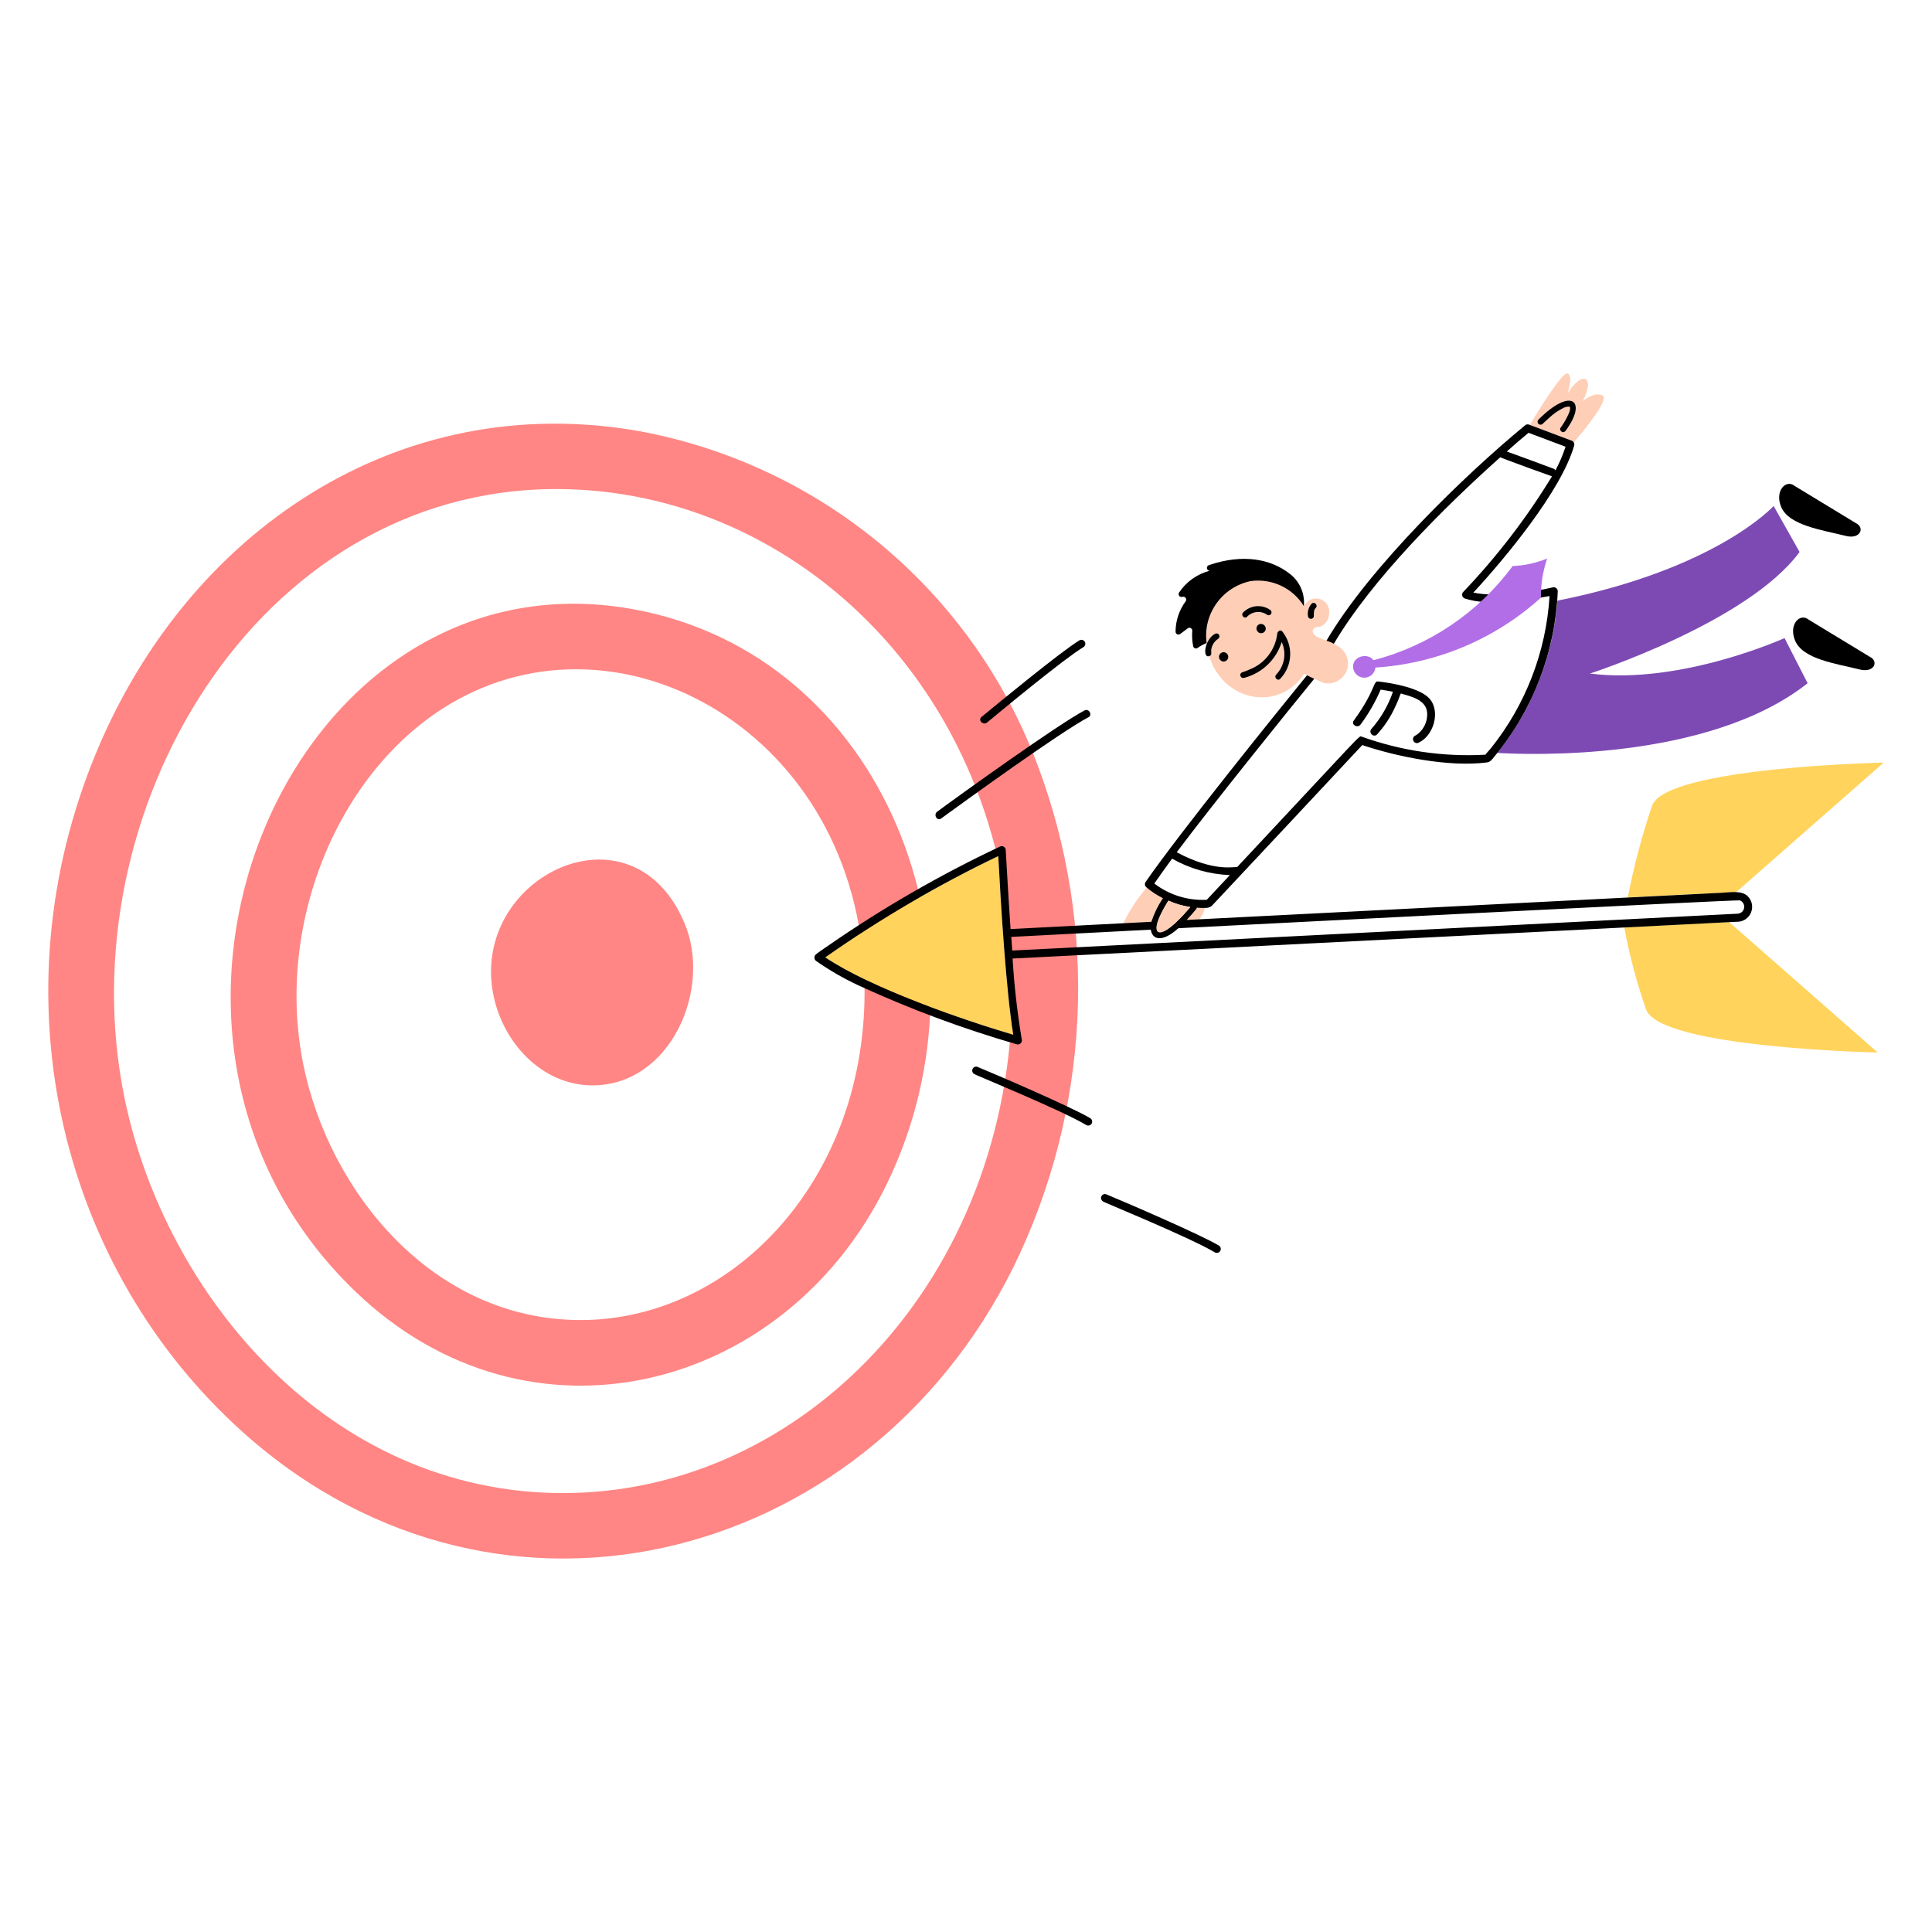
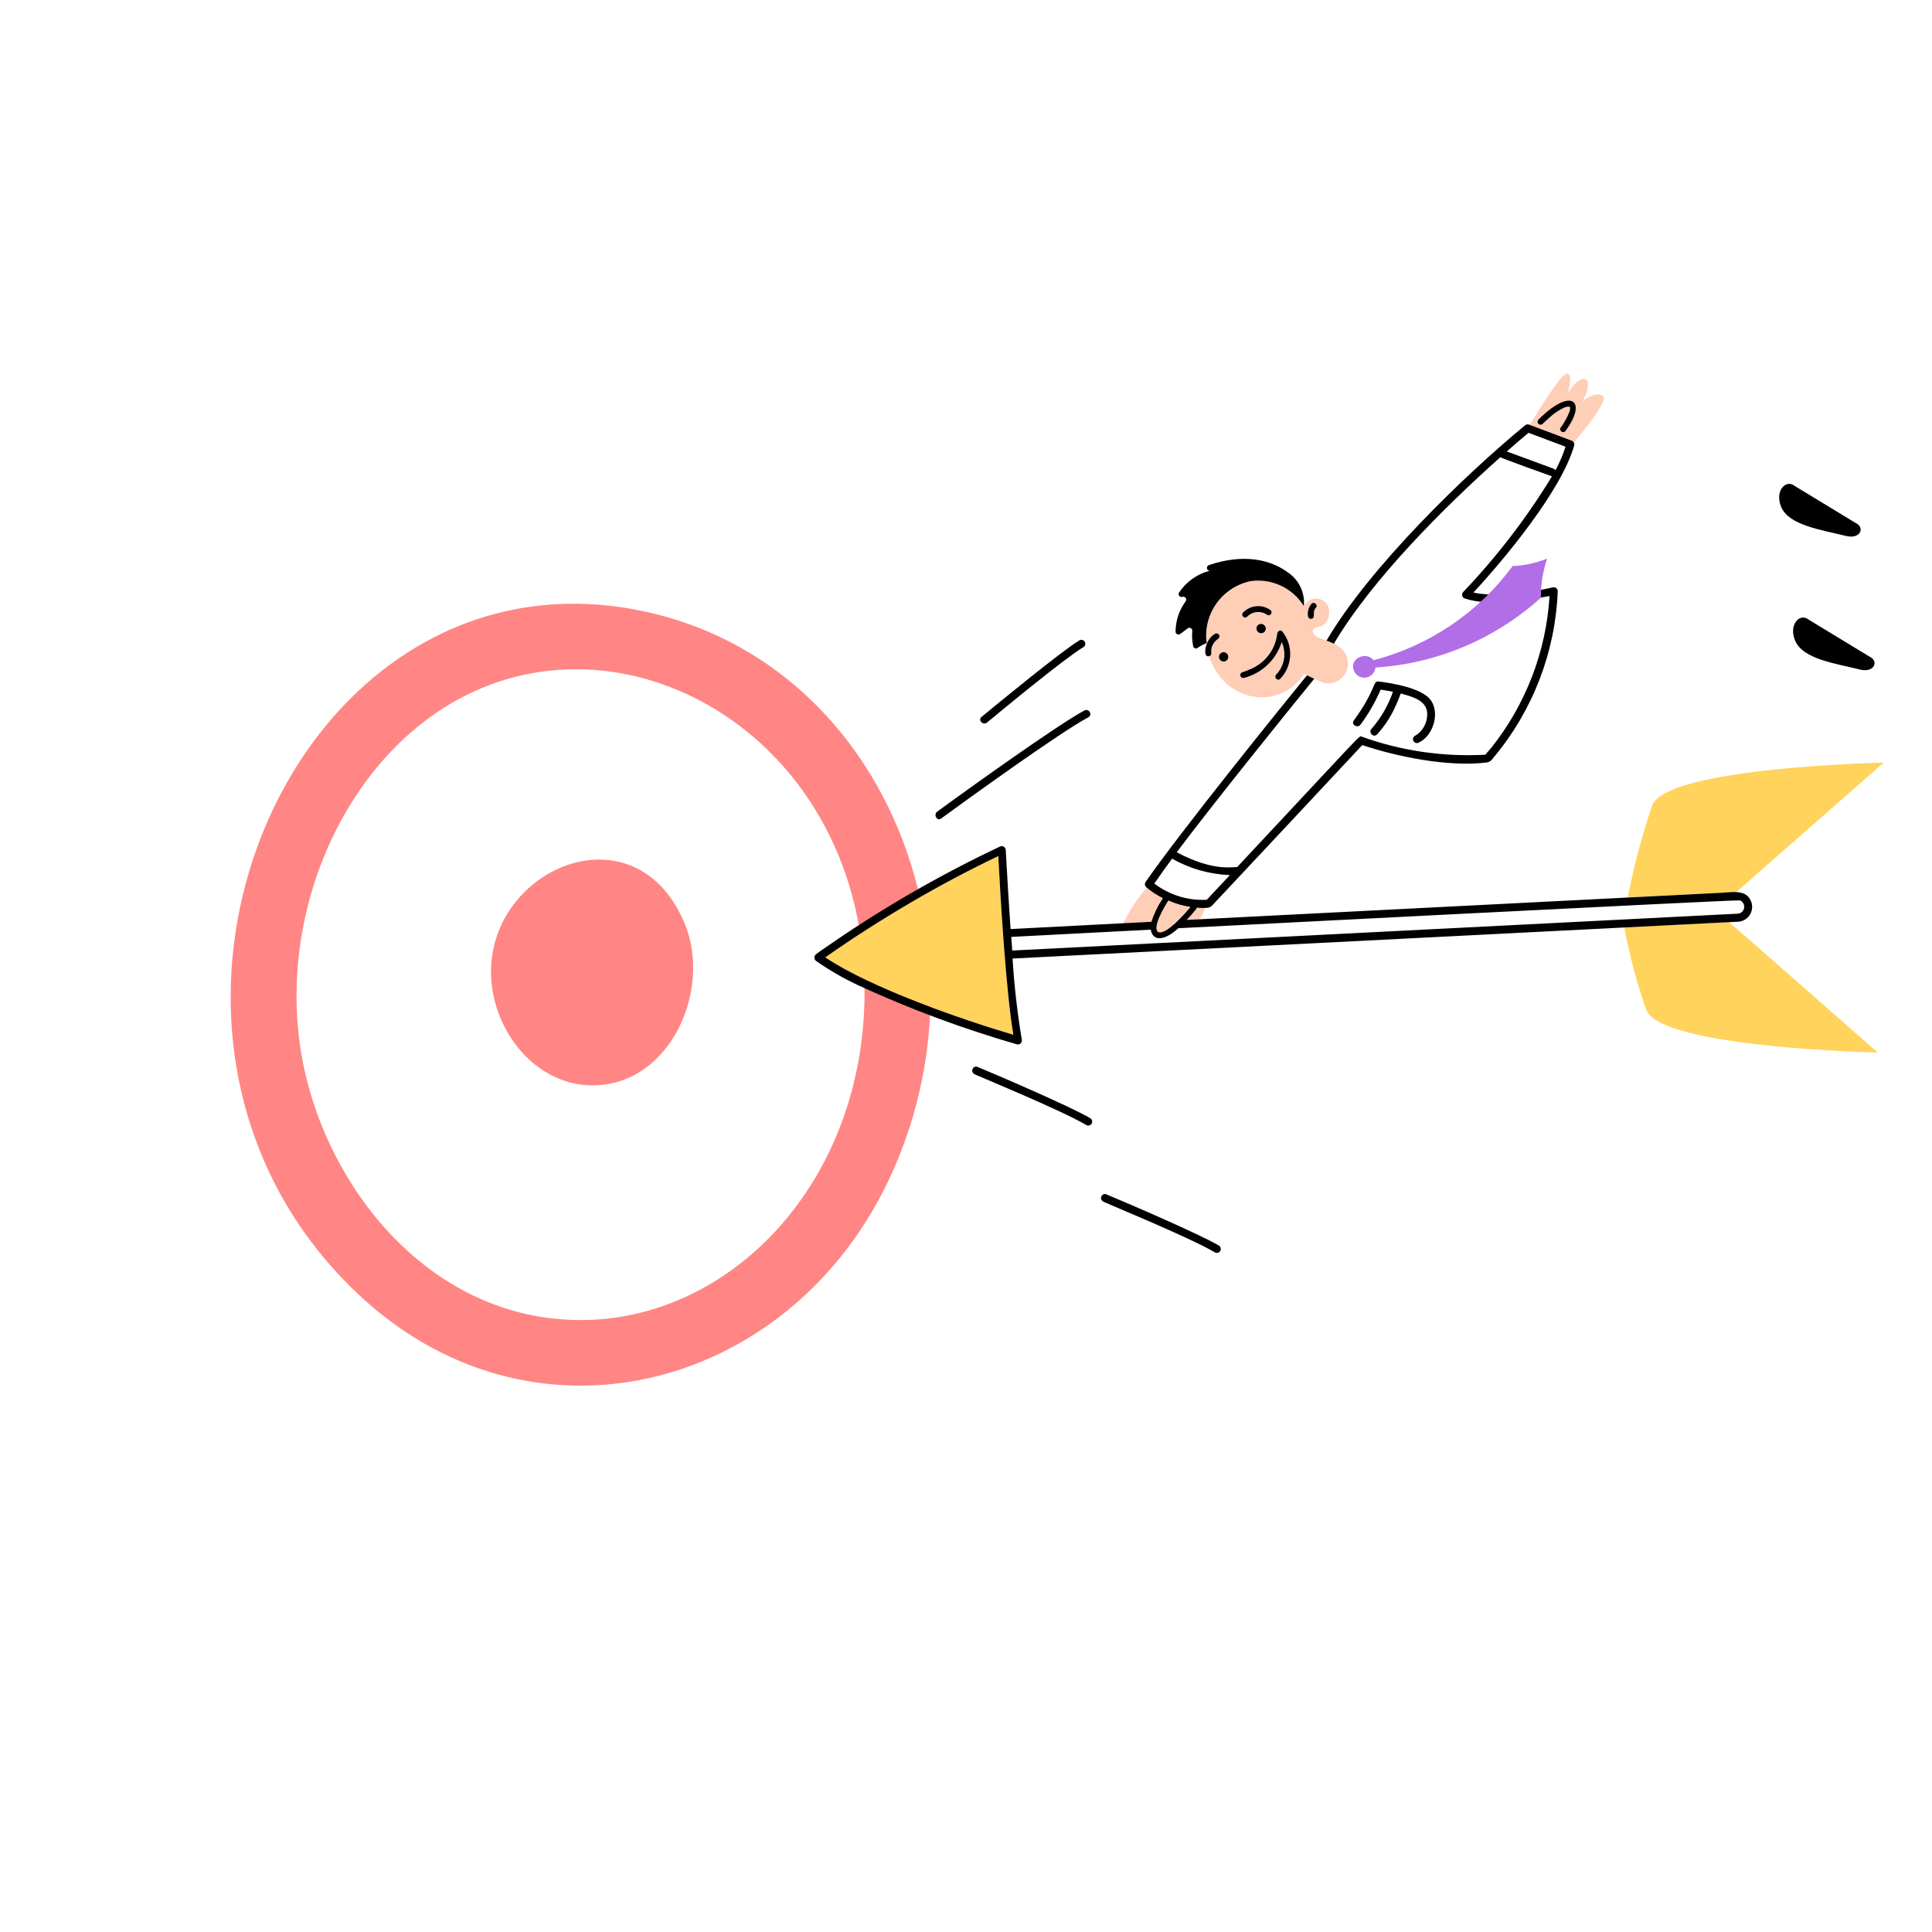
<svg xmlns="http://www.w3.org/2000/svg" width="482" height="482" viewBox="0 0 482 482" fill="none">
-   <path d="M258.923 191.031C250.963 169.686 237.602 150.772 220.144 136.137C202.687 121.502 181.731 111.646 159.325 107.534C99.412 97.043 46.954 132.466 24.02 187.722C-0.947 247.883 14.407 313.96 58.204 355.116C121.628 414.72 215.499 391.302 252.809 316.175C262.298 296.832 267.735 275.754 268.786 254.234C269.837 232.715 266.481 211.207 258.923 191.031ZM140.592 372.504C82.029 372.504 41.172 322.967 31.086 274.024C16.445 203.018 64.012 122.009 138.816 122.009C198.95 122.009 252.946 173.522 252.58 246.895C252.266 319.253 200.153 372.492 140.58 372.492L140.592 372.504Z" fill="#FF8684" />
  <path d="M157.72 151.946C72.127 136.647 21.177 257.629 88.782 322.325C131.921 363.642 195.885 347.389 221.197 295.48C249.676 237.098 220.684 163.2 157.72 151.946ZM215.695 247.917C215.466 295.054 182.355 329.329 144.88 329.329C107.901 329.329 82.08 297.252 75.669 265.568C68.473 229.957 84.852 190.923 113.776 174.771C157.25 150.488 215.992 185.1 215.695 247.917Z" fill="#FF8684" />
  <path d="M123.095 248.261C125.52 260.251 135.3 270.778 147.822 270.778C167.275 270.778 177.687 246.849 170.813 230.398C157.708 199.011 117.126 218.744 123.095 248.261Z" fill="#FF8684" />
  <path d="M460.57 133.714C464.118 134.591 465.359 131.62 462.961 130.48L447.723 121.225C445.554 119.476 442.722 122.481 444.349 126.424C446.253 131.056 454.285 132.157 460.57 133.714ZM466.434 163.829L451.198 154.575C449.014 152.83 446.195 155.831 447.824 159.773C449.752 164.466 457.946 165.528 464.036 167.039C467.586 167.914 468.83 164.969 466.434 163.829Z" fill="black" />
-   <path d="M445.213 159.19C445.213 159.19 419.34 170.917 396.664 168.04C396.664 168.04 436.091 155.267 448.961 137.71L442.49 126.233C442.49 126.233 428.336 141.944 388.552 149.851C387.484 163.732 382.262 176.969 373.566 187.84C380.642 188.269 425.994 190.171 450.971 170.452L445.213 159.19Z" fill="#7D4AB4" />
  <path d="M431.168 230.03C427.741 230.208 410.442 231.088 405.227 231.35C406.512 238.324 408.337 245.188 410.685 251.879C414.254 261.466 468.455 262.581 468.455 262.581C428.522 227.53 431.471 230.03 431.168 230.03ZM433.158 222.561L469.95 190.257C469.95 190.257 415.749 191.376 412.179 200.96C409.643 208.45 407.617 216.103 406.113 223.867C406.362 223.855 432.889 222.547 433.158 222.561Z" fill="#FFD35C" />
  <path d="M298.578 226.461C297.857 227.567 297.019 228.592 296.078 229.519C297.127 229.459 298.173 229.41 299.211 229.353C299.879 228.528 300.361 227.568 300.624 226.54C299.941 226.548 299.258 226.522 298.578 226.461ZM290.164 224.07C288.704 223.364 287.341 222.473 286.108 221.419C283.764 224.113 281.796 227.113 280.257 230.336C282.599 230.218 284.942 230.095 287.284 229.967C287.967 227.878 288.937 225.893 290.164 224.07ZM394.869 100.102C398.262 93.445 394.387 92.631 391.085 98.174C391.085 98.174 392.621 93.595 391.025 93.178C389.671 92.821 383.487 102.955 381.665 105.987C392.729 110.154 392.358 109.891 392.657 110.352C394.192 108.568 401.73 99.661 399.817 98.673C397.677 97.605 394.869 100.102 394.869 100.102ZM390.628 107.464C390.527 107.629 390.365 107.748 390.177 107.795C389.989 107.842 389.79 107.813 389.624 107.715C389.457 107.616 389.336 107.456 389.286 107.269C389.236 107.082 389.262 106.883 389.358 106.715C390.452 105.314 391.256 103.709 391.722 101.994C391.722 99.841 386.302 104.141 384.882 105.739C384.219 106.418 383.178 105.37 383.841 104.693C385.446 103.066 389.712 99.244 392.062 100.09C392.381 100.207 392.659 100.414 392.862 100.687C393.065 100.96 393.184 101.286 393.204 101.625C392.889 103.768 391.998 105.787 390.628 107.464ZM335.713 163.157C333.544 159.385 327.519 159.812 327.507 157.448C327.507 156.272 329.076 156.58 329.84 156.129C330.358 155.805 330.79 155.359 331.096 154.831C331.403 154.302 331.576 153.706 331.599 153.095C331.713 152.303 331.536 151.496 331.102 150.824C330.668 150.152 330.006 149.658 329.237 149.436C328.468 149.213 327.645 149.275 326.918 149.611C326.192 149.947 325.611 150.534 325.283 151.264C317.255 138.896 299.679 145.636 301.038 160.441C301.082 160.74 301.002 160.812 301.161 160.386C301.73 159.137 303.398 157.253 304.147 158.4C304.244 158.569 304.271 158.77 304.223 158.959C304.174 159.148 304.054 159.31 303.887 159.412C303.289 159.789 302.813 160.331 302.516 160.972C302.22 161.614 302.115 162.327 302.214 163.027C302.217 163.186 302.166 163.341 302.069 163.466C301.971 163.592 301.834 163.68 301.679 163.716C305.176 175.043 319.063 177.694 325.355 168.105C325.987 168.437 329.794 170.286 330.457 170.438C331.38 170.598 332.329 170.496 333.196 170.143C334.063 169.79 334.814 169.2 335.362 168.441C335.91 167.682 336.234 166.784 336.296 165.849C336.358 164.915 336.156 163.982 335.713 163.157ZM316.874 152.151C317.044 152.25 317.167 152.413 317.216 152.603C317.266 152.793 317.238 152.995 317.138 153.164C317.039 153.333 316.876 153.456 316.686 153.506C316.496 153.555 316.294 153.527 316.125 153.428C315.294 152.896 314.313 152.649 313.329 152.727C312.503 152.85 311.74 153.243 311.16 153.845C311.017 153.98 310.828 154.055 310.631 154.055C310.435 154.055 310.245 153.98 310.102 153.845C309.037 152.681 312.886 149.823 316.87 152.143L316.874 152.151ZM315.78 156.633C315.829 156.915 315.772 157.204 315.621 157.446C315.469 157.688 315.233 157.866 314.958 157.944C314.683 158.022 314.389 157.996 314.133 157.871C313.876 157.746 313.675 157.53 313.568 157.265C313.505 157.114 313.474 156.952 313.478 156.789C313.482 156.626 313.52 156.465 313.591 156.318C313.661 156.171 313.762 156.04 313.886 155.934C314.011 155.829 314.156 155.751 314.313 155.706C314.47 155.66 314.634 155.649 314.796 155.671C314.958 155.694 315.113 155.751 315.251 155.838C315.389 155.925 315.507 156.04 315.597 156.176C315.688 156.312 315.748 156.465 315.775 156.626L315.78 156.633ZM305.468 165.037C305.163 165.084 304.853 165.009 304.603 164.829C304.354 164.648 304.185 164.376 304.135 164.072C304.085 163.768 304.157 163.457 304.335 163.206C304.513 162.954 304.784 162.784 305.087 162.73C305.379 162.707 305.67 162.795 305.901 162.976C306.131 163.157 306.286 163.418 306.333 163.707C306.38 163.996 306.317 164.293 306.156 164.538C305.995 164.783 305.748 164.958 305.463 165.03L305.468 165.037ZM319.407 169.356C318.778 170.079 317.742 169.028 318.361 168.314C319.384 167.255 320.065 165.913 320.315 164.462C320.565 163.011 320.373 161.519 319.764 160.178C319.083 162.343 317.863 164.299 316.219 165.864C314.575 167.428 312.561 168.549 310.365 169.122C310.176 169.174 309.973 169.149 309.803 169.053C309.632 168.956 309.506 168.795 309.454 168.606C309.402 168.417 309.426 168.215 309.523 168.044C309.62 167.873 309.781 167.747 309.97 167.695C311.018 167.37 312.024 166.923 312.968 166.362C314.529 165.558 315.865 164.378 316.857 162.929C317.85 161.481 318.467 159.808 318.653 158.062C318.701 157.491 319.475 156.99 319.913 157.539C321.285 159.231 321.99 161.365 321.896 163.541C321.802 165.716 320.915 167.782 319.402 169.348L319.407 169.356ZM326.365 153.869C326.249 153.301 326.267 152.714 326.418 152.154C326.568 151.594 326.847 151.077 327.233 150.644C327.936 149.972 328.985 151.018 328.281 151.693C328.072 151.975 327.925 152.296 327.847 152.638C327.769 152.98 327.762 153.334 327.828 153.679C327.736 153.216 327.917 153.693 327.734 154.059C327.655 154.183 327.542 154.281 327.409 154.342C327.276 154.403 327.128 154.425 326.983 154.404C326.838 154.383 326.702 154.321 326.592 154.224C326.481 154.128 326.401 154.002 326.36 153.862L326.365 153.869Z" fill="#FFCEB6" />
  <path d="M249.057 213.574C233.994 220.796 219.554 229.249 205.884 238.848C217.302 246.541 239.865 254.33 252.804 258.164C251.006 247.748 249.606 224.258 249.057 213.574Z" fill="#FFD35C" />
  <path d="M435.969 223.535C434.388 222.089 431.646 222.636 429.564 222.727C427.395 222.833 297.11 229.446 296.064 229.507C296.871 228.649 297.655 227.781 298.383 226.856C298.814 226.318 298.043 226.458 299.513 226.511C300.462 226.511 301.655 226.665 302.366 225.952C302.607 225.711 339.673 186.124 339.868 185.883C348.479 188.775 361.397 191.426 370.909 190.221C371.861 190.103 372.23 189.472 372.801 188.775C382.47 177.127 388.033 162.618 388.632 147.492C388.63 147.341 388.593 147.192 388.525 147.058C388.457 146.923 388.359 146.805 388.239 146.714C388.119 146.622 387.979 146.559 387.831 146.529C387.683 146.499 387.53 146.502 387.384 146.54C381.67 147.882 373.052 149.02 367.581 147.837C375.317 139.496 389.56 122.413 392.736 111.12C392.8 110.871 392.764 110.606 392.638 110.382C392.511 110.157 392.303 109.99 392.057 109.915C388.584 108.607 381.472 105.941 381.388 105.907C381.222 105.859 381.047 105.856 380.88 105.898C380.713 105.941 380.561 106.027 380.438 106.148C365.368 118.56 341.649 141.546 330.934 159.838C331.572 160.027 332.187 160.286 332.768 160.61C342.283 144.504 360.361 126.508 374.288 114.082C374.623 114.301 386.952 118.791 387.193 118.839C380.863 129.217 373.439 138.887 365.048 147.682C364.93 147.805 364.845 147.955 364.801 148.12C364.758 148.285 364.758 148.458 364.8 148.623C364.843 148.788 364.928 148.939 365.046 149.061C365.164 149.184 365.312 149.274 365.475 149.324C371.618 151.3 380.207 149.83 386.586 148.704C385.74 162.574 380.625 175.843 371.943 186.693C371.528 187.216 370.979 187.729 370.577 188.286C360.112 188.866 349.637 187.342 339.772 183.803C338.965 183.533 341.177 181.574 308.635 216.338C307.931 216.138 303.077 217.676 293.565 212.627C302.313 200.943 321.902 176.634 327.879 169.346C327.272 169.066 326.669 168.777 326.071 168.478C319.846 176.108 294.151 207.901 285.761 220.108C285.652 220.295 285.607 220.514 285.635 220.729C285.663 220.945 285.762 221.145 285.916 221.298C287.198 222.397 288.612 223.331 290.126 224.079C288.902 225.901 287.934 227.882 287.248 229.967C284.906 230.087 252.245 231.774 252.115 231.786C251.676 225.216 251.275 218.643 250.91 212.068C250.907 211.897 250.859 211.73 250.771 211.583C250.684 211.436 250.56 211.314 250.412 211.229C250.263 211.144 250.095 211.098 249.924 211.097C249.753 211.096 249.585 211.139 249.435 211.222C234.504 218.272 220.178 226.539 206.602 235.939C203.515 238.074 203.19 238.187 203.19 238.879C203.181 239.047 203.214 239.215 203.287 239.366C203.36 239.518 203.47 239.649 203.607 239.747C206.923 242.062 210.432 244.088 214.095 245.801C226.913 251.703 240.156 256.634 253.713 260.55C253.879 260.59 254.053 260.586 254.217 260.539C254.382 260.493 254.532 260.405 254.653 260.284C254.773 260.163 254.861 260.014 254.908 259.849C254.954 259.685 254.958 259.511 254.918 259.345C253.796 252.654 253.029 245.909 252.621 239.137L433.265 229.967C434.022 229.994 434.769 229.79 435.408 229.383C436.046 228.975 436.545 228.383 436.838 227.684C437.132 226.986 437.206 226.215 437.051 225.474C436.895 224.733 436.518 224.056 435.969 223.535ZM375.922 112.639C377.697 111.051 379.502 109.496 381.335 107.975C384.415 109.13 387.495 110.296 390.575 111.448C389.917 113.482 389.077 115.452 388.066 117.336C387.953 117.152 387.784 117.01 387.584 116.931C385.318 116.099 378.204 113.441 375.922 112.639ZM287.981 220.419C289.427 218.34 290.905 216.274 292.415 214.222C296.824 216.72 301.767 218.125 306.83 218.319C306.391 218.801 302.549 222.898 301.075 224.479C296.365 224.735 291.72 223.294 287.981 220.419ZM291.512 224.694C293.241 225.484 295.075 226.019 296.958 226.282C295.618 227.923 290.661 233.539 288.873 232.444C287.564 231.198 290.519 226.227 291.512 224.694ZM252.809 258.164C239.848 254.32 217.404 246.572 205.889 238.848C219.556 229.246 233.995 220.793 249.057 213.574C249.623 224.573 250.985 247.329 252.809 258.164ZM433.559 227.947C433.355 227.974 252.778 237.142 252.537 237.142C252.453 236.011 252.368 234.871 252.296 233.741C253.641 233.669 281.341 232.23 287.109 231.934C287.388 234.196 289.67 235.457 293.984 231.574C294.225 231.574 433.48 224.407 434.08 224.629C434.44 224.776 434.74 225.04 434.931 225.378C435.123 225.717 435.194 226.11 435.134 226.494C435.073 226.878 434.885 227.231 434.599 227.495C434.314 227.758 433.947 227.918 433.559 227.947Z" fill="black" />
  <path d="M293.282 157.597C293.284 157.729 293.321 157.858 293.391 157.97C293.461 158.083 293.56 158.174 293.678 158.233C293.795 158.293 293.927 158.32 294.059 158.31C294.19 158.3 294.317 158.255 294.425 158.178L296.316 156.763C296.426 156.681 296.557 156.633 296.694 156.623C296.831 156.614 296.967 156.645 297.087 156.712C297.206 156.779 297.304 156.879 297.368 157C297.432 157.121 297.459 157.258 297.447 157.395C297.344 158.668 297.421 159.948 297.673 161.2C297.694 161.318 297.743 161.429 297.818 161.522C297.893 161.615 297.991 161.687 298.101 161.732C298.212 161.778 298.332 161.794 298.451 161.779C298.57 161.765 298.683 161.721 298.779 161.651C299.477 161.153 300.234 160.744 301.033 160.434C300.572 156.95 301.446 153.42 303.48 150.554C305.514 147.688 308.557 145.698 311.998 144.983C314.582 144.615 317.217 145.01 319.578 146.12C321.94 147.231 323.925 149.008 325.289 151.232C325.445 149.642 325.177 148.038 324.513 146.584C323.849 145.131 322.812 143.878 321.508 142.954C317.059 139.58 310.256 138.03 301.549 141.004C301.397 141.066 301.271 141.178 301.192 141.32C301.112 141.463 301.083 141.628 301.109 141.79C301.135 141.951 301.215 142.099 301.336 142.209C301.457 142.318 301.612 142.384 301.775 142.395C298.676 143.21 295.979 145.126 294.188 147.784C294.096 147.907 294.046 148.056 294.045 148.21C294.044 148.364 294.092 148.514 294.182 148.639C294.272 148.764 294.399 148.856 294.546 148.904C294.692 148.951 294.85 148.95 294.996 148.902C295.14 148.856 295.295 148.856 295.439 148.903C295.583 148.95 295.709 149.041 295.798 149.164C295.888 149.286 295.937 149.433 295.938 149.585C295.939 149.736 295.893 149.884 295.805 150.008C294.18 152.206 293.296 154.864 293.282 157.597ZM353.241 183.454C352.988 183.523 352.774 183.689 352.645 183.917C352.515 184.144 352.481 184.413 352.55 184.665C352.619 184.917 352.786 185.132 353.013 185.261C353.24 185.391 353.509 185.425 353.761 185.356C357.593 183.75 359.473 177.603 356.687 174.354C354.388 171.667 347.367 170.397 343.844 170.016C342.478 169.871 343.328 172.081 337.742 179.769C336.992 180.791 338.706 181.779 339.441 180.755C341.441 178.056 343.122 175.135 344.451 172.05C345.386 172.175 346.589 172.407 347.517 172.585C346.347 175.982 344.531 179.121 342.167 181.827C341.299 182.755 342.69 184.146 343.557 183.218C345.409 181.189 346.93 178.881 348.064 176.378C349.826 172.662 349.076 172.891 350.016 173.168C353.39 174.077 356.378 175.241 356.041 178.711C355.972 179.664 355.683 180.588 355.197 181.411C354.711 182.234 354.042 182.933 353.241 183.454ZM305.462 165.03C305.766 164.976 306.036 164.806 306.214 164.554C306.392 164.303 306.464 163.992 306.414 163.688C306.364 163.384 306.196 163.112 305.946 162.931C305.697 162.751 305.386 162.676 305.082 162.723C304.778 162.776 304.508 162.947 304.33 163.198C304.151 163.45 304.08 163.761 304.13 164.065C304.18 164.369 304.348 164.641 304.598 164.821C304.847 165.002 305.158 165.077 305.462 165.03ZM314.43 155.664C314.256 155.69 314.091 155.756 313.947 155.857C313.803 155.958 313.684 156.091 313.6 156.245C313.516 156.399 313.469 156.571 313.462 156.747C313.456 156.922 313.49 157.097 313.562 157.257C313.669 157.522 313.87 157.738 314.127 157.864C314.384 157.989 314.678 158.015 314.953 157.937C315.227 157.858 315.463 157.681 315.615 157.439C315.767 157.197 315.824 156.907 315.775 156.626C315.712 156.326 315.539 156.061 315.29 155.883C315.041 155.705 314.734 155.627 314.43 155.664ZM319.402 169.348C320.907 167.778 321.789 165.713 321.883 163.54C321.977 161.367 321.277 159.234 319.913 157.539C319.474 156.99 318.708 157.491 318.652 158.062C318.431 160.028 317.678 161.897 316.476 163.468C315.273 165.039 313.665 166.253 311.825 166.979C311.225 167.266 310.605 167.508 309.969 167.702C309.78 167.755 309.619 167.88 309.523 168.051C309.426 168.222 309.401 168.424 309.453 168.613C309.506 168.802 309.631 168.963 309.802 169.06C309.973 169.156 310.175 169.181 310.364 169.129C312.562 168.559 314.578 167.439 316.222 165.874C317.866 164.31 319.085 162.352 319.763 160.185C320.375 161.525 320.569 163.019 320.319 164.47C320.068 165.922 319.386 167.264 318.361 168.322C317.737 169.008 318.782 170.059 319.402 169.348Z" fill="black" />
  <path d="M316.87 152.143C315.847 151.442 314.611 151.123 313.377 151.242C312.143 151.362 310.99 151.912 310.122 152.796C309.44 153.572 310.558 154.517 311.156 153.837C311.797 153.181 312.653 152.776 313.568 152.698C314.483 152.619 315.395 152.871 316.139 153.408C316.307 153.505 316.507 153.531 316.694 153.481C316.881 153.431 317.04 153.309 317.137 153.141C317.234 152.973 317.26 152.774 317.21 152.587C317.16 152.4 317.037 152.24 316.87 152.143ZM302.214 161.952L302.272 161.653C302.512 160.728 303.085 159.924 303.88 159.395C304.049 159.295 304.171 159.133 304.22 158.944C304.269 158.754 304.241 158.553 304.141 158.384C304.042 158.215 303.88 158.093 303.69 158.044C303.5 157.995 303.299 158.023 303.13 158.122C300.479 159.568 299.959 164.273 301.672 163.699C302.419 163.458 302.154 162.921 302.186 162.224C302.19 162.133 302.2 162.042 302.214 161.952ZM327.705 154.04C327.946 153.572 327.517 152.408 328.252 151.673C328.944 151.037 327.929 149.931 327.204 150.627C326.823 151.063 326.548 151.58 326.397 152.138C326.247 152.696 326.226 153.282 326.336 153.849C326.377 153.99 326.457 154.116 326.568 154.211C326.678 154.307 326.814 154.369 326.959 154.389C327.104 154.409 327.251 154.387 327.384 154.325C327.516 154.263 327.628 154.164 327.705 154.04ZM384.877 105.739C384.916 105.698 385.817 104.828 386.545 104.194C387.615 103.202 388.825 102.372 390.136 101.731C390.529 101.54 390.96 101.443 391.397 101.446H391.469C391.9 101.446 391.662 102.41 391.515 102.825C390.955 104.202 390.227 105.505 389.346 106.703C388.847 107.346 389.938 108.368 390.616 107.452C396.084 100.032 392.076 96.424 383.807 104.693C383.669 104.835 383.592 105.026 383.594 105.224C383.597 105.423 383.678 105.612 383.819 105.751C383.961 105.889 384.153 105.966 384.351 105.964C384.549 105.962 384.739 105.881 384.877 105.739ZM246.257 180.253C250.508 176.73 265.554 164.292 270.282 161.455C270.508 161.324 270.672 161.109 270.739 160.857C270.806 160.605 270.77 160.336 270.639 160.111C270.508 159.885 270.292 159.721 270.04 159.654C269.788 159.587 269.52 159.623 269.294 159.754C264.568 162.646 249.151 175.337 244.864 178.868C243.892 179.67 245.293 181.051 246.257 180.253ZM271.53 178.945C272.649 178.352 271.661 176.65 270.542 177.258C263.85 180.796 239.82 198.066 233.816 202.495C232.804 203.233 233.78 204.946 234.802 204.197C241.328 199.432 264.45 182.707 271.53 178.945ZM271.993 278.972C267.508 276.258 248.315 267.999 243.772 266.127C243.523 266.067 243.26 266.106 243.039 266.236C242.819 266.367 242.657 266.578 242.589 266.825C242.521 267.072 242.551 267.335 242.674 267.56C242.797 267.785 243.002 267.954 243.247 268.03C241.714 267.51 264.864 276.962 270.995 280.673C271.221 280.806 271.49 280.843 271.743 280.777C271.996 280.711 272.213 280.547 272.345 280.321C272.477 280.096 272.515 279.827 272.449 279.574C272.383 279.321 272.219 279.104 271.993 278.972ZM304.121 310.765C299.679 308.075 280.696 299.9 275.895 297.919C275.647 297.862 275.386 297.903 275.167 298.034C274.948 298.165 274.789 298.375 274.721 298.621C274.654 298.866 274.684 299.129 274.805 299.353C274.926 299.577 275.129 299.745 275.372 299.823C273.41 299.136 296.927 308.714 303.121 312.466C303.345 312.583 303.606 312.609 303.85 312.54C304.093 312.47 304.301 312.309 304.429 312.091C304.558 311.872 304.597 311.613 304.54 311.366C304.482 311.119 304.332 310.904 304.121 310.765Z" fill="black" />
  <path d="M385.996 139.339C383.253 140.464 380.335 141.1 377.373 141.219C368.844 152.807 356.583 161.103 342.654 164.709C341.17 162.627 336.935 163.853 337.649 166.945C337.805 167.587 338.185 168.153 338.719 168.542C339.253 168.931 339.908 169.117 340.567 169.069C341.226 169.02 341.847 168.739 342.319 168.277C342.79 167.814 343.083 167.199 343.143 166.541C358.484 165.568 373.041 159.421 384.436 149.104C384.394 145.784 384.922 142.481 385.996 139.339Z" fill="#B26EE6" />
  <path d="M291.512 224.694C293.241 225.484 295.075 226.019 296.958 226.282C295.618 227.923 290.661 233.539 288.873 232.444C287.564 231.198 290.519 226.227 291.512 224.694Z" fill="#FFCEB6" />
</svg>